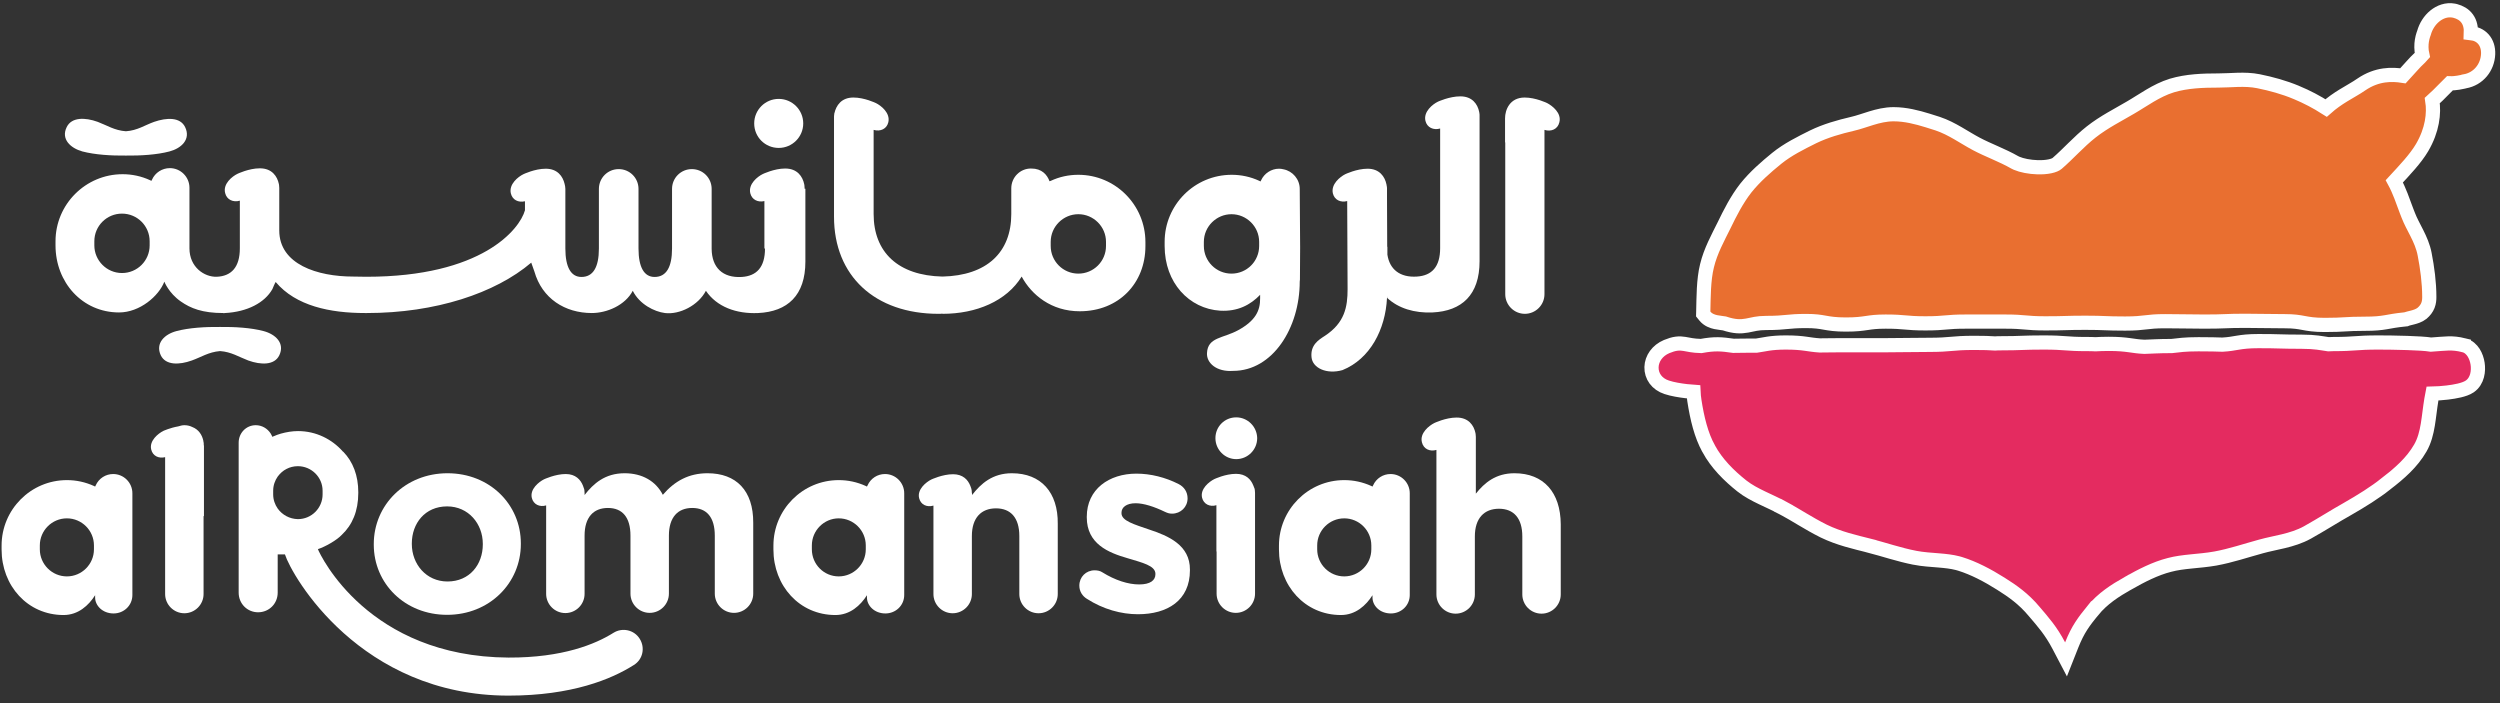
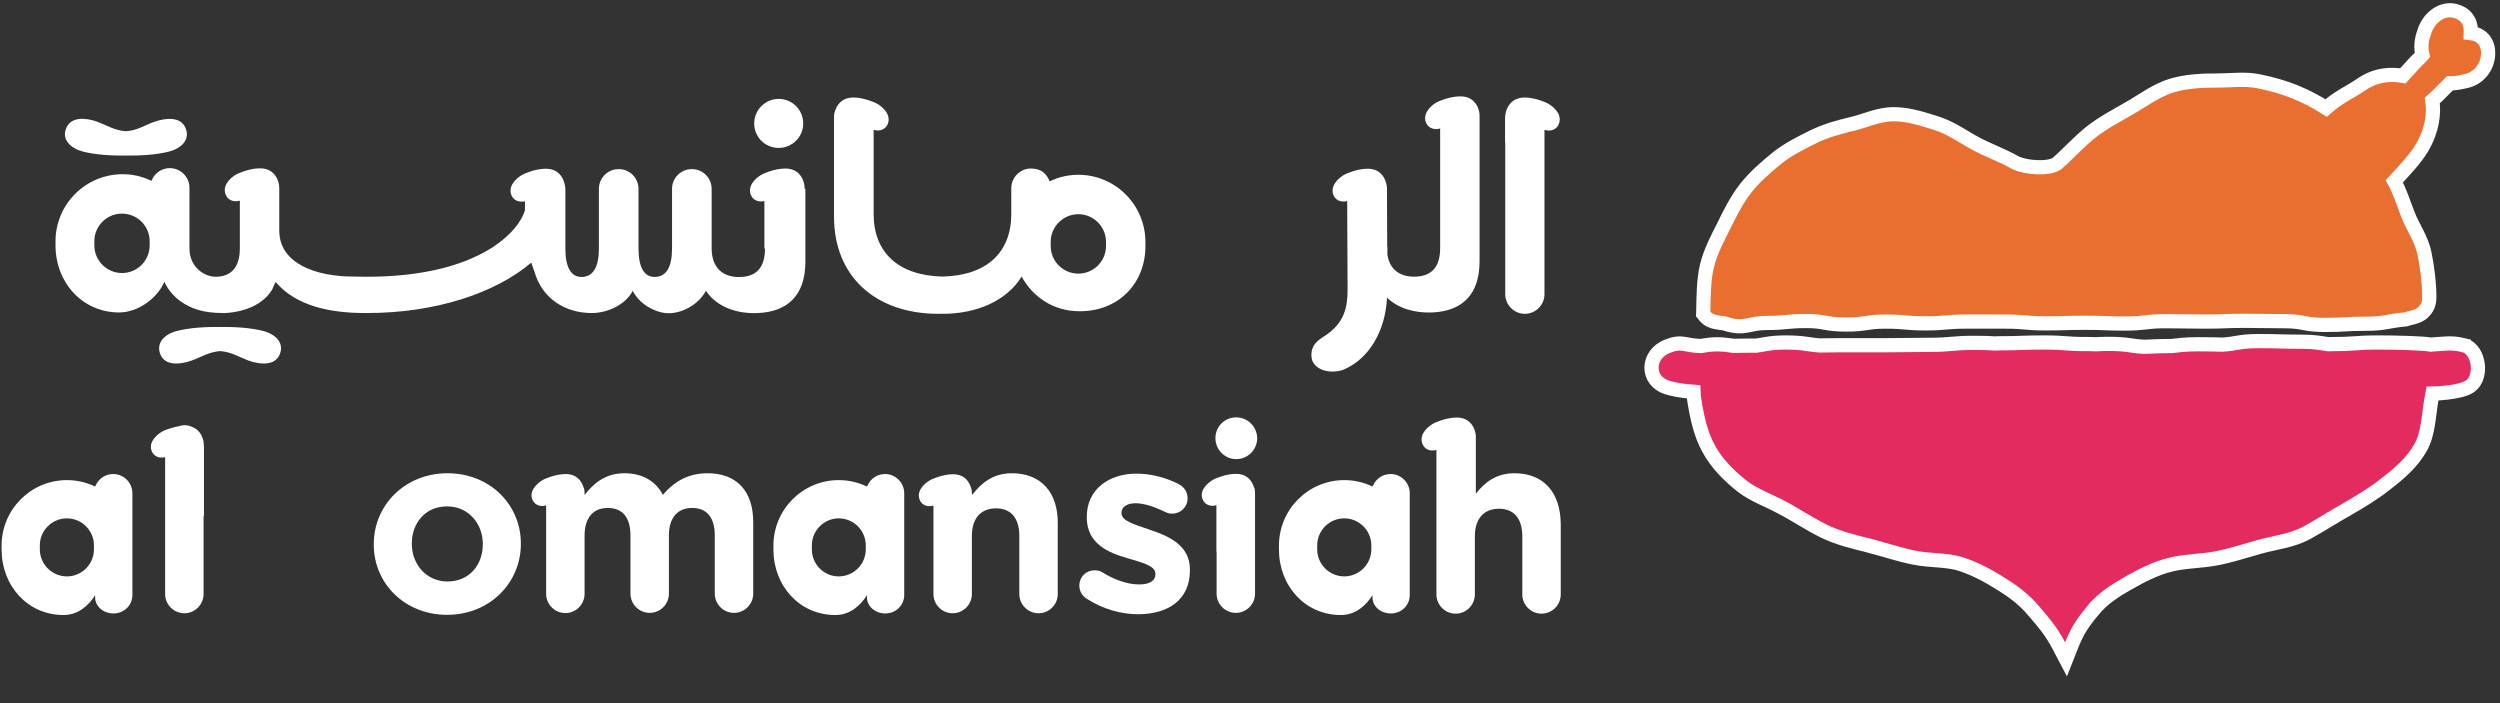
<svg xmlns="http://www.w3.org/2000/svg" width="288" height="81" viewBox="0 0 288 81" fill="none">
  <rect x="0" y="0" width="288" height="81" fill="#333333" stroke="none" />
  <path d="M178.217 11.868C178.217 11.868 176.906 11.235 175.641 11.235C173.925 11.235 173.382 12.658 173.382 13.63C173.382 14.601 173.382 16.363 173.382 16.363L173.405 16.453V33.893C173.405 35.136 174.422 36.152 175.664 36.152C176.906 36.152 177.923 35.136 177.923 33.893V14.963C178.714 15.211 179.459 14.872 179.64 14.082C179.911 13.02 178.827 12.184 178.217 11.868Z" fill="white" />
-   <path d="M149.73 21.762C149.73 20.655 148.917 19.707 147.855 19.503C147.697 19.458 147.516 19.436 147.336 19.436C146.455 19.436 145.641 19.978 145.28 20.768L145.212 20.904L145.077 20.836C144.06 20.362 142.976 20.136 141.891 20.136C137.622 20.136 134.166 23.592 134.166 27.862V28.336C134.166 32.583 136.989 35.565 140.559 35.791C142.569 35.904 144.038 35.136 145.167 33.961V34.345C145.19 35.836 144.58 36.966 142.66 38.027C140.897 38.999 139.135 38.818 139.045 40.67C138.977 41.822 140.152 42.862 142.05 42.726C146.613 42.726 149.73 37.779 149.73 32.425L149.753 32.222L149.775 28.54C149.775 28.494 149.775 28.472 149.775 28.449L149.73 21.762ZM145.054 28.336C145.054 30.098 143.631 31.521 141.869 31.521C140.107 31.521 138.684 30.098 138.684 28.336V27.862C138.684 26.1 140.129 24.677 141.869 24.677C143.608 24.677 145.054 26.1 145.054 27.862V28.336Z" fill="white" />
  <path d="M89.708 17.041C91.267 17.041 92.532 15.776 92.532 14.217C92.532 12.658 91.267 11.393 89.708 11.393C88.149 11.393 86.884 12.658 86.884 14.217C86.884 15.798 88.149 17.041 89.708 17.041Z" fill="white" />
  <path d="M92.69 21.74C92.69 21.717 92.69 21.695 92.69 21.672C92.69 21.559 92.668 21.469 92.668 21.356C92.668 21.311 92.645 21.265 92.645 21.22C92.464 20.339 91.854 19.413 90.454 19.413C89.189 19.413 87.878 20.046 87.878 20.046C87.268 20.339 86.184 21.198 86.433 22.259C86.613 23.005 87.314 23.344 88.059 23.163V28.63H88.127C88.127 30.798 87.156 31.792 85.461 31.905C83.225 32.041 82.005 30.798 81.982 28.675V21.762C81.982 20.497 80.966 19.481 79.701 19.481C78.436 19.481 77.419 20.497 77.419 21.762V28.63C77.419 30.798 76.741 31.905 75.409 31.905C74.211 31.905 73.556 30.798 73.556 28.63V21.762C73.556 20.497 72.54 19.481 71.275 19.481C70.01 19.481 68.993 20.497 68.993 21.762V28.63C68.993 30.798 68.315 31.905 66.982 31.905C65.785 31.905 65.13 30.798 65.13 28.63V21.762C65.13 21.559 65.085 21.356 65.04 21.175C64.836 20.317 64.226 19.436 62.871 19.436C61.606 19.436 60.296 20.068 60.296 20.068C59.686 20.362 58.601 21.22 58.85 22.282C59.031 23.027 59.708 23.366 60.476 23.186V24.225C59.867 26.416 55.529 31.883 42.201 31.883L40.687 31.86C36.576 31.86 32.171 30.46 32.171 26.551V24.496C32.171 24.496 32.171 22.756 32.171 21.785V21.762V21.717C32.171 21.695 32.171 21.672 32.171 21.649C32.171 21.559 32.148 21.446 32.148 21.333C32.148 21.288 32.126 21.22 32.126 21.198C31.945 20.317 31.335 19.39 29.934 19.39C28.669 19.39 27.359 20.023 27.359 20.023C26.749 20.317 25.665 21.175 25.936 22.237C26.117 23.005 26.862 23.344 27.63 23.118V28.607C27.63 30.776 26.659 31.815 24.965 31.883C23.541 31.928 21.825 30.776 21.825 28.607V21.627C21.825 20.384 20.808 19.368 19.565 19.368C18.684 19.368 17.871 19.887 17.51 20.701L17.442 20.836L17.306 20.768C16.29 20.294 15.206 20.068 14.121 20.068C9.874 20.068 6.395 23.524 6.395 27.794V28.268C6.395 32.515 9.468 35.994 13.715 35.994C16.109 35.994 18.3 34.097 18.933 32.447C18.933 32.447 19.43 33.758 20.831 34.729C21.96 35.52 23.315 36.062 25.71 36.062C25.733 36.084 25.733 36.084 25.913 36.062C28.511 35.926 30.499 34.865 31.38 33.306C31.38 33.306 31.719 32.47 31.764 32.493C34.091 35.249 38.022 36.062 42.065 36.062H42.269C50.153 36.062 57.065 33.78 61.199 30.256L61.561 31.273C62.442 34.39 65.085 36.062 68.18 36.062C69.897 36.062 72.02 35.181 72.901 33.487V33.509C73.669 35.045 75.363 35.904 76.606 36.062C78.3 36.265 80.446 35.181 81.327 33.487V33.509C82.57 35.339 84.806 36.175 87.336 36.062C90.725 35.904 92.78 34.029 92.78 30.143V28.63V24.541C92.78 24.541 92.78 22.802 92.78 21.83V21.808V21.74H92.69ZM17.239 28.268C17.239 30.03 15.816 31.453 14.053 31.453C12.291 31.453 10.868 30.008 10.868 28.268V27.794C10.868 26.032 12.291 24.609 14.053 24.609C15.816 24.609 17.239 26.032 17.239 27.794V28.268Z" fill="white" />
  <path d="M9.49 17.447C10.959 17.831 12.834 17.944 14.505 17.922C16.177 17.944 18.074 17.831 19.52 17.447C20.898 17.086 22.005 16.047 21.327 14.646C20.763 13.472 19.204 13.539 17.758 14.036C16.674 14.42 15.838 15.03 14.505 15.121C13.195 15.03 12.336 14.443 11.252 14.036C9.806 13.517 8.248 13.472 7.683 14.646C7.005 16.024 8.112 17.063 9.49 17.447Z" fill="white" />
  <path d="M30.363 38.14C28.918 37.756 27.02 37.643 25.348 37.666C23.677 37.643 21.779 37.756 20.333 38.14C18.955 38.502 17.871 39.541 18.526 40.941C19.091 42.093 20.65 42.048 22.095 41.529C23.18 41.145 24.015 40.557 25.348 40.444C26.659 40.535 27.517 41.122 28.601 41.529C30.047 42.048 31.606 42.093 32.171 40.941C32.848 39.541 31.741 38.502 30.363 38.14Z" fill="white" />
  <path d="M170.446 13.404C170.446 13.381 170.446 13.359 170.446 13.336C170.446 13.223 170.446 13.133 170.423 13.02C170.423 12.975 170.4 12.93 170.4 12.884C170.22 12.003 169.61 11.1 168.232 11.1C166.967 11.1 165.656 11.71 165.656 11.71C165.047 12.003 163.962 12.862 164.211 13.924C164.391 14.692 165.137 15.03 165.905 14.805V28.585C165.905 30.753 164.934 31.747 163.239 31.86C161.274 31.996 160.077 31.024 159.828 29.33V28.494C159.828 28.449 159.828 28.426 159.806 28.404L159.783 22.666V21.808V21.785V21.74C159.783 21.717 159.783 21.695 159.783 21.672C159.783 21.559 159.76 21.469 159.738 21.356V21.333C159.738 21.311 159.715 21.265 159.715 21.22C159.535 20.362 158.925 19.436 157.547 19.436C156.282 19.436 154.971 20.068 154.971 20.068C154.384 20.362 153.3 21.22 153.548 22.282C153.729 23.027 154.429 23.366 155.197 23.163L155.242 33.306C155.242 35.339 154.926 37.191 152.599 38.705C151.899 39.157 150.95 39.744 151.086 41.145C151.199 42.41 152.848 43.155 154.655 42.636C157.84 41.348 159.602 37.959 159.783 34.322L159.806 34.119V34.322C161.093 35.52 162.946 36.084 165.024 35.994C168.413 35.836 170.446 33.961 170.446 30.098V16.205C170.446 16.205 170.446 14.466 170.446 13.494V13.472V13.404Z" fill="white" />
  <path d="M124.226 20.136C123.119 20.136 122.057 20.362 121.041 20.836L120.905 20.881C120.634 20.136 120.024 19.413 118.804 19.413V19.435C118.782 19.435 118.782 19.413 118.759 19.413C117.517 19.413 116.5 20.429 116.5 21.694V23.14V24.654C116.5 29.081 113.676 31.747 108.571 31.86C103.465 31.747 100.642 29.059 100.642 24.654V14.963C101.432 15.188 102.155 14.85 102.336 14.082C102.584 13.02 101.5 12.161 100.89 11.868C100.89 11.868 99.58 11.235 98.315 11.235C96.914 11.235 96.327 12.161 96.124 13.042C96.101 13.088 96.101 13.133 96.101 13.2C96.078 13.313 96.078 13.404 96.078 13.517C96.078 13.539 96.078 13.562 96.078 13.607V13.63V13.652V16.363V24.97C96.078 31.792 100.8 36.152 108.119 36.152C108.119 36.152 108.571 36.152 108.571 36.13C108.571 36.152 108.571 36.152 108.571 36.152C112.479 36.152 115.958 34.684 117.697 31.86C118.827 33.961 121.108 35.858 124.384 35.858C128.902 35.858 131.952 32.605 131.952 28.358V27.884C131.952 23.615 128.495 20.136 124.226 20.136ZM127.411 28.336C127.411 30.098 125.988 31.521 124.226 31.521C122.464 31.521 121.041 30.098 121.041 28.336V27.861C121.041 26.099 122.486 24.676 124.226 24.676C125.965 24.676 127.411 26.099 127.411 27.861V28.336Z" fill="white" />
  <path d="M51.508 70.828C56.388 70.828 60.002 67.169 60.002 62.673V62.605C60.002 58.11 56.41 54.518 51.553 54.518C46.674 54.518 43.059 58.178 43.059 62.673V62.741C43.059 67.236 46.651 70.828 51.508 70.828ZM47.442 62.605C47.442 60.301 48.955 58.336 51.508 58.336C53.971 58.336 55.62 60.346 55.62 62.651V62.718C55.62 65.023 54.106 66.988 51.553 66.988C49.091 66.988 47.442 64.977 47.442 62.673V62.605Z" fill="white" />
  <path d="M81.508 54.518C79.362 54.518 77.736 55.399 76.358 57.003C75.544 55.422 73.986 54.518 71.953 54.518C69.693 54.518 68.361 55.715 67.344 57.026V56.913V56.89V56.867C67.344 56.845 67.344 56.822 67.344 56.8C67.344 56.709 67.322 56.596 67.322 56.483C67.322 56.438 67.299 56.393 67.299 56.348C67.276 56.258 67.231 56.167 67.209 56.099C67.186 56.054 67.186 56.009 67.163 55.964C66.892 55.264 66.305 54.608 65.175 54.608C63.956 54.608 62.668 55.218 62.668 55.218C62.081 55.512 61.019 56.348 61.267 57.364C61.448 58.11 62.171 58.449 62.916 58.223V63.554V68.411C62.916 69.631 63.91 70.625 65.13 70.625C66.35 70.625 67.344 69.631 67.344 68.411V65V61.702C67.344 59.601 68.361 58.517 70.032 58.517C71.704 58.517 72.63 59.601 72.63 61.702V68.388C72.63 69.608 73.624 70.602 74.844 70.602C76.064 70.602 77.058 69.608 77.058 68.388V61.702C77.058 59.601 78.074 58.517 79.746 58.517C81.418 58.517 82.344 59.601 82.344 61.702V68.388C82.344 69.608 83.338 70.602 84.558 70.602C85.778 70.602 86.772 69.608 86.772 68.388V60.233C86.794 56.506 84.806 54.518 81.508 54.518Z" fill="white" />
  <path d="M116.568 54.518C114.332 54.518 112.999 55.715 111.982 57.026V56.867C111.982 56.845 111.96 56.822 111.96 56.8C111.96 56.709 111.937 56.596 111.937 56.483C111.914 56.438 111.914 56.393 111.914 56.348C111.892 56.28 111.869 56.212 111.847 56.145C111.824 56.077 111.801 56.009 111.779 55.964C111.508 55.264 110.92 54.631 109.791 54.631C108.571 54.631 107.283 55.241 107.283 55.241C106.696 55.535 105.634 56.37 105.883 57.387C106.063 58.133 106.764 58.471 107.532 58.245V63.577V68.434C107.532 69.654 108.526 70.647 109.746 70.647C110.966 70.647 111.96 69.654 111.96 68.434V61.747C111.96 59.646 113.044 58.562 114.738 58.562C116.432 58.562 117.426 59.646 117.426 61.747V68.434C117.426 69.654 118.42 70.647 119.64 70.647C120.86 70.647 121.854 69.654 121.854 68.434V60.346C121.899 56.732 119.934 54.518 116.568 54.518Z" fill="white" />
  <path d="M132.381 61.001C130.687 60.414 129.196 60.007 129.196 59.126V59.059C129.196 58.449 129.761 57.974 130.822 57.974C131.749 57.974 132.946 58.358 134.211 58.968C134.505 59.104 134.708 59.172 135.024 59.172C136.018 59.172 136.809 58.404 136.809 57.41C136.809 56.664 136.402 56.077 135.77 55.76C134.256 54.992 132.562 54.563 130.913 54.563C127.773 54.563 125.197 56.348 125.197 59.533V59.601C125.197 62.65 127.682 63.667 129.874 64.299C131.59 64.819 133.104 65.158 133.104 66.107V66.152C133.104 66.852 132.517 67.327 131.229 67.327C129.964 67.327 128.473 66.852 126.982 65.926C126.756 65.768 126.417 65.7 126.101 65.7C125.107 65.7 124.339 66.468 124.339 67.462C124.339 68.162 124.723 68.682 125.197 68.976C127.095 70.196 129.173 70.76 131.094 70.76C134.482 70.76 137.08 69.179 137.08 65.7V65.632C137.103 62.786 134.572 61.724 132.381 61.001Z" fill="white" />
  <path d="M174.467 54.518C172.298 54.518 171.011 55.625 170.017 56.867V53.163C170.017 53.163 170.017 51.423 170.017 50.452V50.429V50.407C170.017 50.384 170.017 50.361 170.017 50.339C170.017 50.226 169.994 50.136 169.994 50.023C169.994 49.977 169.972 49.932 169.972 49.887C169.791 49.006 169.181 48.102 167.803 48.102C166.538 48.102 165.228 48.735 165.228 48.735C164.64 49.029 163.533 49.887 163.804 50.949C163.985 51.717 164.708 52.056 165.476 51.83V68.479C165.476 69.699 166.47 70.693 167.69 70.693C168.91 70.693 169.904 69.699 169.904 68.479V61.792C169.904 59.691 170.988 58.607 172.682 58.607C174.377 58.607 175.371 59.691 175.371 61.792V68.479C175.371 69.699 176.365 70.693 177.584 70.693C178.804 70.693 179.798 69.699 179.798 68.479V60.391C179.776 56.732 177.833 54.518 174.467 54.518Z" fill="white" />
-   <path d="M15.251 56.822C15.251 55.602 14.257 54.608 13.037 54.608C12.178 54.608 11.388 55.105 11.026 55.919L10.959 56.054L10.823 55.986C9.829 55.535 8.79 55.309 7.706 55.309C3.549 55.309 0.183 58.697 0.183 62.854V63.306C0.183 67.462 3.165 70.851 7.322 70.851C9.016 70.851 10.213 69.744 10.959 68.569V68.84C10.959 69.766 11.817 70.67 13.082 70.67C14.279 70.67 15.251 69.744 15.251 68.547V61.386V56.822ZM10.823 63.283C10.823 65 9.422 66.401 7.706 66.401C5.989 66.401 4.588 65 4.588 63.283V62.831C4.588 61.114 5.989 59.714 7.706 59.714C9.422 59.714 10.823 61.114 10.823 62.831V63.283Z" fill="white" />
+   <path d="M15.251 56.822C15.251 55.602 14.257 54.608 13.037 54.608C12.178 54.608 11.388 55.105 11.026 55.919L10.959 56.054L10.823 55.986C9.829 55.535 8.79 55.309 7.706 55.309C3.549 55.309 0.183 58.697 0.183 62.854V63.306C0.183 67.462 3.165 70.851 7.322 70.851C9.016 70.851 10.213 69.744 10.959 68.569V68.84C10.959 69.766 11.817 70.67 13.082 70.67C14.279 70.67 15.251 69.744 15.251 68.547V61.386ZM10.823 63.283C10.823 65 9.422 66.401 7.706 66.401C5.989 66.401 4.588 65 4.588 63.283V62.831C4.588 61.114 5.989 59.714 7.706 59.714C9.422 59.714 10.823 61.114 10.823 62.831V63.283Z" fill="white" />
  <path d="M104.166 56.822C104.166 55.602 103.172 54.608 101.952 54.608C101.094 54.608 100.303 55.105 99.942 55.919L99.874 56.054L99.738 55.986C98.744 55.535 97.705 55.309 96.621 55.309C92.464 55.309 89.098 58.697 89.098 62.854V63.306C89.098 67.462 92.08 70.851 96.237 70.851C97.931 70.851 99.128 69.744 99.874 68.569V68.84C99.874 69.766 100.732 70.67 101.997 70.67C103.194 70.67 104.166 69.744 104.166 68.547V61.386V56.822ZM99.738 63.283C99.738 65 98.338 66.401 96.621 66.401C94.904 66.401 93.526 65 93.526 63.283V62.831C93.526 61.114 94.926 59.714 96.621 59.714C98.338 59.714 99.738 61.114 99.738 62.831V63.283Z" fill="white" />
  <path d="M162.404 56.822C162.404 55.602 161.41 54.608 160.19 54.608C159.331 54.608 158.541 55.105 158.179 55.919L158.111 56.054L157.976 55.986C156.982 55.535 155.943 55.309 154.858 55.309C150.702 55.309 147.336 58.697 147.336 62.854V63.306C147.336 67.462 150.318 70.851 154.474 70.851C156.169 70.851 157.366 69.744 158.111 68.569V68.84C158.111 69.766 158.947 70.67 160.235 70.67C161.432 70.67 162.404 69.744 162.404 68.547V61.386V56.822ZM157.976 63.283C157.976 65 156.575 66.401 154.858 66.401C153.142 66.401 151.741 65 151.741 63.283V62.831C151.741 61.114 153.142 59.714 154.858 59.714C156.575 59.714 157.976 61.114 157.976 62.831V63.283Z" fill="white" />
  <path d="M142.411 48.08C141.078 48.08 140.017 49.142 140.017 50.474C140.017 51.807 141.101 52.892 142.411 52.892C143.744 52.892 144.828 51.807 144.828 50.474C144.806 49.142 143.721 48.08 142.411 48.08Z" fill="white" />
  <path d="M144.58 56.777C144.58 56.687 144.557 56.574 144.557 56.461C144.557 56.416 144.535 56.371 144.535 56.325C144.512 56.258 144.489 56.167 144.444 56.099C144.422 56.032 144.422 55.986 144.376 55.919C144.105 55.218 143.518 54.586 142.388 54.586C141.146 54.586 139.881 55.196 139.881 55.196C139.294 55.489 138.232 56.325 138.48 57.342C138.661 58.087 139.384 58.426 140.129 58.2V63.532H140.152V68.389C140.152 69.608 141.146 70.602 142.366 70.602C143.586 70.602 144.58 69.608 144.58 68.389V56.867C144.58 56.845 144.58 56.845 144.58 56.845C144.58 56.822 144.58 56.8 144.58 56.777Z" fill="white" />
  <path d="M23.474 51.31C23.474 51.288 23.474 51.265 23.474 51.242C23.474 51.13 23.474 51.039 23.451 50.926C23.428 50.881 23.428 50.836 23.428 50.791C23.293 50.136 22.909 49.48 22.141 49.187C21.87 49.051 21.553 48.983 21.237 48.983C20.989 48.983 20.763 49.051 20.537 49.119C19.611 49.277 18.82 49.639 18.82 49.639C18.233 49.932 17.171 50.768 17.419 51.785C17.6 52.53 18.278 52.846 19.023 52.666V68.434C19.023 69.653 20.017 70.647 21.237 70.647C22.457 70.647 23.451 69.653 23.451 68.434V59.443L23.496 59.465V54.021C23.496 54.021 23.496 52.327 23.496 51.378C23.496 51.355 23.496 51.355 23.496 51.355V51.31H23.474Z" fill="white" />
-   <path d="M70.664 72.906C68.609 74.194 64.836 75.775 58.579 75.753C42.449 75.662 36.915 64.006 36.621 63.261C37.412 63.012 38.79 62.244 39.377 61.611C40.574 60.482 41.275 58.901 41.275 56.777V56.709C41.275 54.789 40.665 53.185 39.535 52.033C39.535 52.033 39.535 52.033 39.513 52.033C38.247 50.587 36.395 49.661 34.339 49.661C33.662 49.661 33.007 49.774 32.351 49.955C32.058 50.045 31.787 50.136 31.493 50.271L31.357 50.316L31.312 50.181C31.267 50.09 31.222 50.023 31.177 49.932C30.793 49.345 30.16 48.983 29.46 48.983C28.353 48.983 27.494 49.887 27.494 50.994V61.476V68.275C27.494 69.541 28.488 70.535 29.731 70.535C30.996 70.535 31.99 69.541 31.99 68.275V63.87H32.826C33.616 66.355 41.5 80.135 58.579 80.135C65.875 80.135 70.461 78.238 73.014 76.611C74.053 75.979 74.347 74.623 73.692 73.584C73.059 72.568 71.704 72.251 70.664 72.906ZM31.99 58.584C31.674 58.133 31.47 57.568 31.47 56.958V56.529C31.47 55.919 31.674 55.354 31.99 54.902C32.261 54.541 32.6 54.224 33.007 54.021C33.391 53.818 33.842 53.705 34.317 53.705C35.876 53.705 37.163 54.97 37.163 56.529V56.958C37.163 58.517 35.898 59.804 34.317 59.804C33.345 59.782 32.51 59.307 31.99 58.584Z" fill="white" />
  <path d="M260.175 39.296C261.427 39.296 262.056 39.313 262.679 39.331C263.293 39.347 263.901 39.365 265.122 39.365C266.762 39.365 267.445 39.547 268.218 39.653C268.421 39.636 268.628 39.635 268.804 39.635C270.077 39.635 270.706 39.592 271.342 39.547C271.999 39.501 272.664 39.455 273.978 39.455C274.811 39.455 276.113 39.471 277.317 39.511C278.392 39.547 279.479 39.605 280.046 39.699C281.759 39.591 282.42 39.423 283.841 39.772V39.773C284.37 39.898 284.737 40.273 284.966 40.633C285.203 41.006 285.353 41.453 285.42 41.894C285.545 42.707 285.426 43.884 284.52 44.514L284.515 44.517C284.185 44.743 283.732 44.884 283.324 44.982C282.89 45.086 282.398 45.165 281.919 45.222C281.324 45.293 280.71 45.332 280.214 45.343C280.168 45.572 280.128 45.796 280.095 46.019L280.093 46.033C280.011 46.524 279.948 47.008 279.885 47.493C279.823 47.972 279.762 48.458 279.684 48.924C279.529 49.851 279.3 50.785 278.821 51.613C277.853 53.299 276.384 54.558 274.884 55.717L274.883 55.716C273.592 56.747 272.062 57.697 270.363 58.67L270.355 58.675C269.68 59.051 268.98 59.473 268.226 59.927C267.475 60.379 266.675 60.859 265.816 61.34L265.81 61.344C264.915 61.836 263.97 62.121 263.066 62.342C262.108 62.576 261.32 62.714 260.46 62.952L260.457 62.953C258.787 63.408 256.977 64.022 255.193 64.346H255.19C254.258 64.511 253.304 64.589 252.429 64.677C251.535 64.767 250.705 64.869 249.926 65.077L249.918 65.079C248.269 65.501 246.699 66.313 245.148 67.19L245.147 67.189C243.651 68.037 242.228 68.949 241.086 70.34L241.085 70.339C240.066 71.603 239.383 72.476 238.661 74.301L238.005 75.96L237.176 74.38C236.276 72.666 235.387 71.669 234.32 70.42L234.315 70.414C233.109 68.976 231.86 68.103 230.485 67.238C228.934 66.263 227.376 65.445 225.801 64.956L225.515 64.875C224.841 64.702 224.124 64.624 223.345 64.56C222.48 64.489 221.514 64.434 220.577 64.254L220.575 64.253C218.813 63.91 216.997 63.292 215.353 62.865V62.864C213.696 62.444 211.859 62.04 210.096 61.182L210.087 61.178C209.201 60.735 208.384 60.258 207.624 59.808C206.857 59.353 206.162 58.932 205.484 58.571L205.476 58.567L205.867 57.848L205.476 58.566C204.631 58.105 203.816 57.748 202.986 57.349C202.178 56.961 201.37 56.539 200.663 55.984L200.659 55.98C199.172 54.795 197.768 53.404 196.835 51.687V51.686C195.975 50.134 195.506 48.191 195.187 46.113V46.112C195.133 45.785 195.109 45.454 195.094 45.138C194.85 45.121 194.571 45.097 194.279 45.064C193.55 44.98 192.669 44.838 192.01 44.618V44.618C190.869 44.253 190.226 43.324 190.253 42.298C190.28 41.301 190.932 40.376 191.995 39.926L192.002 39.923C192.423 39.75 192.78 39.641 193.12 39.595C193.472 39.548 193.765 39.573 194.041 39.618C194.551 39.699 194.983 39.834 195.962 39.86C197.549 39.569 198.302 39.639 199.702 39.838C199.918 39.838 200.16 39.833 200.453 39.828C200.766 39.822 201.128 39.816 201.553 39.816H202.352C203.246 39.694 203.934 39.455 205.732 39.455C206.8 39.455 207.442 39.52 208.007 39.598C208.559 39.674 208.963 39.75 209.64 39.793C209.896 39.793 210.175 39.788 210.531 39.783C210.895 39.777 211.329 39.771 211.877 39.771H217.072C218.353 39.771 218.992 39.76 219.636 39.748C220.285 39.737 220.94 39.726 222.245 39.726C223.512 39.726 224.136 39.671 224.77 39.616C225.429 39.558 226.099 39.499 227.419 39.499C228.559 39.499 229.231 39.522 229.829 39.566C230.057 39.546 230.279 39.545 230.491 39.545C231.708 39.545 232.313 39.523 232.926 39.5C233.55 39.478 234.183 39.455 235.439 39.455C236.697 39.455 237.334 39.501 237.963 39.547C238.57 39.592 239.17 39.635 240.386 39.635C240.739 39.635 241.09 39.636 241.406 39.658C241.81 39.636 242.288 39.613 242.915 39.613C244.042 39.613 244.712 39.684 245.302 39.764C245.872 39.842 246.307 39.919 247.031 39.952C247.93 39.93 248.548 39.863 250.184 39.862C250.985 39.774 251.651 39.658 253.262 39.658C254.67 39.658 255.315 39.68 256.025 39.703C256.799 39.66 257.236 39.569 257.797 39.477C258.385 39.38 259.04 39.296 260.175 39.296Z" fill="#E42B60" stroke="white" stroke-width="1.636" />
  <path d="M280.5 1.838C281.079 1.369 281.851 1.069 282.671 1.222L282.836 1.258L282.843 1.26C283.37 1.402 283.876 1.662 284.223 2.147C284.568 2.626 284.671 3.209 284.644 3.823C284.665 3.826 284.688 3.831 284.712 3.833C285.183 3.871 285.69 4.073 286.073 4.499C286.466 4.936 286.661 5.534 286.632 6.237C286.574 7.746 285.532 9.098 283.931 9.372C283.93 9.373 283.928 9.374 283.926 9.375C283.914 9.378 283.898 9.382 283.879 9.387C283.84 9.396 283.785 9.409 283.718 9.424C283.584 9.454 283.398 9.492 283.189 9.525C282.937 9.565 282.579 9.609 282.223 9.595C281.989 9.823 281.743 10.064 281.462 10.361C281.079 10.779 280.593 11.218 280.198 11.581C280.431 13.053 280.211 14.984 279.02 17.013L279.018 17.016C278.256 18.3 277.046 19.565 275.825 20.887C276.42 21.98 276.823 23.196 277.223 24.266L277.426 24.788L277.43 24.799C277.693 25.483 278.046 26.108 278.425 26.862C278.787 27.584 279.152 28.39 279.321 29.296C279.62 30.837 279.855 32.543 279.855 34.219C279.855 34.511 279.831 34.844 279.697 35.183C279.559 35.532 279.332 35.825 279.025 36.085L279.018 36.091L279.012 36.096C278.676 36.368 278.215 36.498 277.937 36.571C277.788 36.611 277.616 36.651 277.508 36.678C277.376 36.711 277.312 36.73 277.286 36.74L277.178 36.783L277.062 36.795C275.958 36.904 275.434 37.02 274.846 37.12C274.23 37.224 273.613 37.296 272.419 37.296C271.289 37.296 270.73 37.329 270.163 37.362C269.578 37.397 268.984 37.432 267.81 37.432C266.589 37.432 265.959 37.315 265.356 37.203C264.807 37.101 264.285 37.002 263.202 37.002C262.054 37.002 261.477 36.991 260.901 36.98C260.331 36.968 259.761 36.957 258.616 36.957C257.479 36.957 256.914 36.98 256.344 37.002C255.762 37.025 255.174 37.047 254.008 37.047C252.86 37.047 252.283 37.036 251.707 37.024C251.137 37.013 250.566 37.002 249.422 37.002C248.313 37.002 247.771 37.066 247.213 37.132C246.619 37.202 246.009 37.273 244.813 37.273C243.658 37.273 243.076 37.25 242.497 37.228C241.93 37.205 241.365 37.183 240.227 37.183C239.098 37.183 238.536 37.2 237.968 37.217C237.39 37.234 236.804 37.251 235.641 37.251C234.457 37.251 233.855 37.197 233.265 37.145C232.703 37.096 232.152 37.047 231.033 37.047H226.425C225.305 37.047 224.755 37.096 224.192 37.145C223.603 37.197 223.001 37.251 221.816 37.251C220.643 37.251 220.046 37.197 219.46 37.145C218.9 37.096 218.35 37.047 217.23 37.047C216.145 37.047 215.618 37.127 215.066 37.208C214.471 37.296 213.852 37.386 212.645 37.386C211.428 37.386 210.8 37.276 210.201 37.17C209.653 37.073 209.134 36.98 208.059 36.98C206.955 36.98 206.413 37.034 205.854 37.089C205.266 37.147 204.661 37.205 203.473 37.205C202.431 37.205 201.943 37.381 201.26 37.506C200.53 37.639 199.813 37.643 198.641 37.256C198.513 37.235 198.379 37.218 198.216 37.197C198.047 37.176 197.85 37.15 197.654 37.108C197.271 37.026 196.767 36.859 196.399 36.405L196.209 36.17L196.217 35.868C196.26 34.282 196.236 32.257 196.648 30.609C197.06 28.896 197.932 27.339 198.602 25.978C199.302 24.534 200.081 22.993 201.112 21.674L201.117 21.667C202.168 20.353 203.446 19.246 204.674 18.245L204.675 18.244C205.955 17.206 207.465 16.467 208.846 15.776L208.854 15.771C210.337 15.054 211.852 14.631 213.406 14.266L213.41 14.265C214.11 14.103 214.767 13.858 215.584 13.61C216.359 13.375 217.221 13.159 218.135 13.159C219.521 13.159 220.848 13.507 222.043 13.874L223.19 14.236L223.198 14.238L223.205 14.24C224.063 14.526 224.842 14.938 225.566 15.357C226.318 15.791 226.957 16.199 227.667 16.576C228.359 16.944 229.08 17.258 229.839 17.596C230.582 17.927 231.357 18.279 232.104 18.705L232.33 18.814C232.904 19.058 233.805 19.242 234.738 19.268C235.258 19.282 235.75 19.245 236.16 19.158C236.582 19.069 236.846 18.941 236.981 18.825C237.624 18.27 238.228 17.666 238.871 17.038C239.504 16.419 240.17 15.782 240.896 15.21C242.354 14.058 244.016 13.232 245.436 12.393L245.988 12.062C246.17 11.95 246.353 11.836 246.539 11.72C246.907 11.49 247.285 11.252 247.671 11.025C248.442 10.571 249.273 10.14 250.195 9.854L250.206 9.85C251.932 9.339 253.752 9.274 255.566 9.274C256.31 9.274 256.975 9.22 257.787 9.198C258.554 9.178 259.366 9.193 260.18 9.358C261.66 9.659 263.115 10.056 264.533 10.648H264.535C265.781 11.17 266.873 11.746 267.969 12.444C268.641 11.848 269.313 11.391 269.945 11.002C270.768 10.496 271.406 10.164 272.018 9.737L272.024 9.733C273.846 8.488 275.581 8.54 276.816 8.734C277.181 8.337 277.493 7.989 277.783 7.667C278.127 7.285 278.451 6.937 278.787 6.632C278.877 6.532 278.966 6.432 279.054 6.335C278.91 5.705 278.932 5.132 279 4.696C279.043 4.422 279.104 4.195 279.156 4.033C279.182 3.952 279.207 3.886 279.225 3.838C279.23 3.826 279.234 3.815 279.238 3.805C279.449 3.025 279.904 2.32 280.5 1.838Z" fill="#E96F30" stroke="white" stroke-width="1.636" />
</svg>